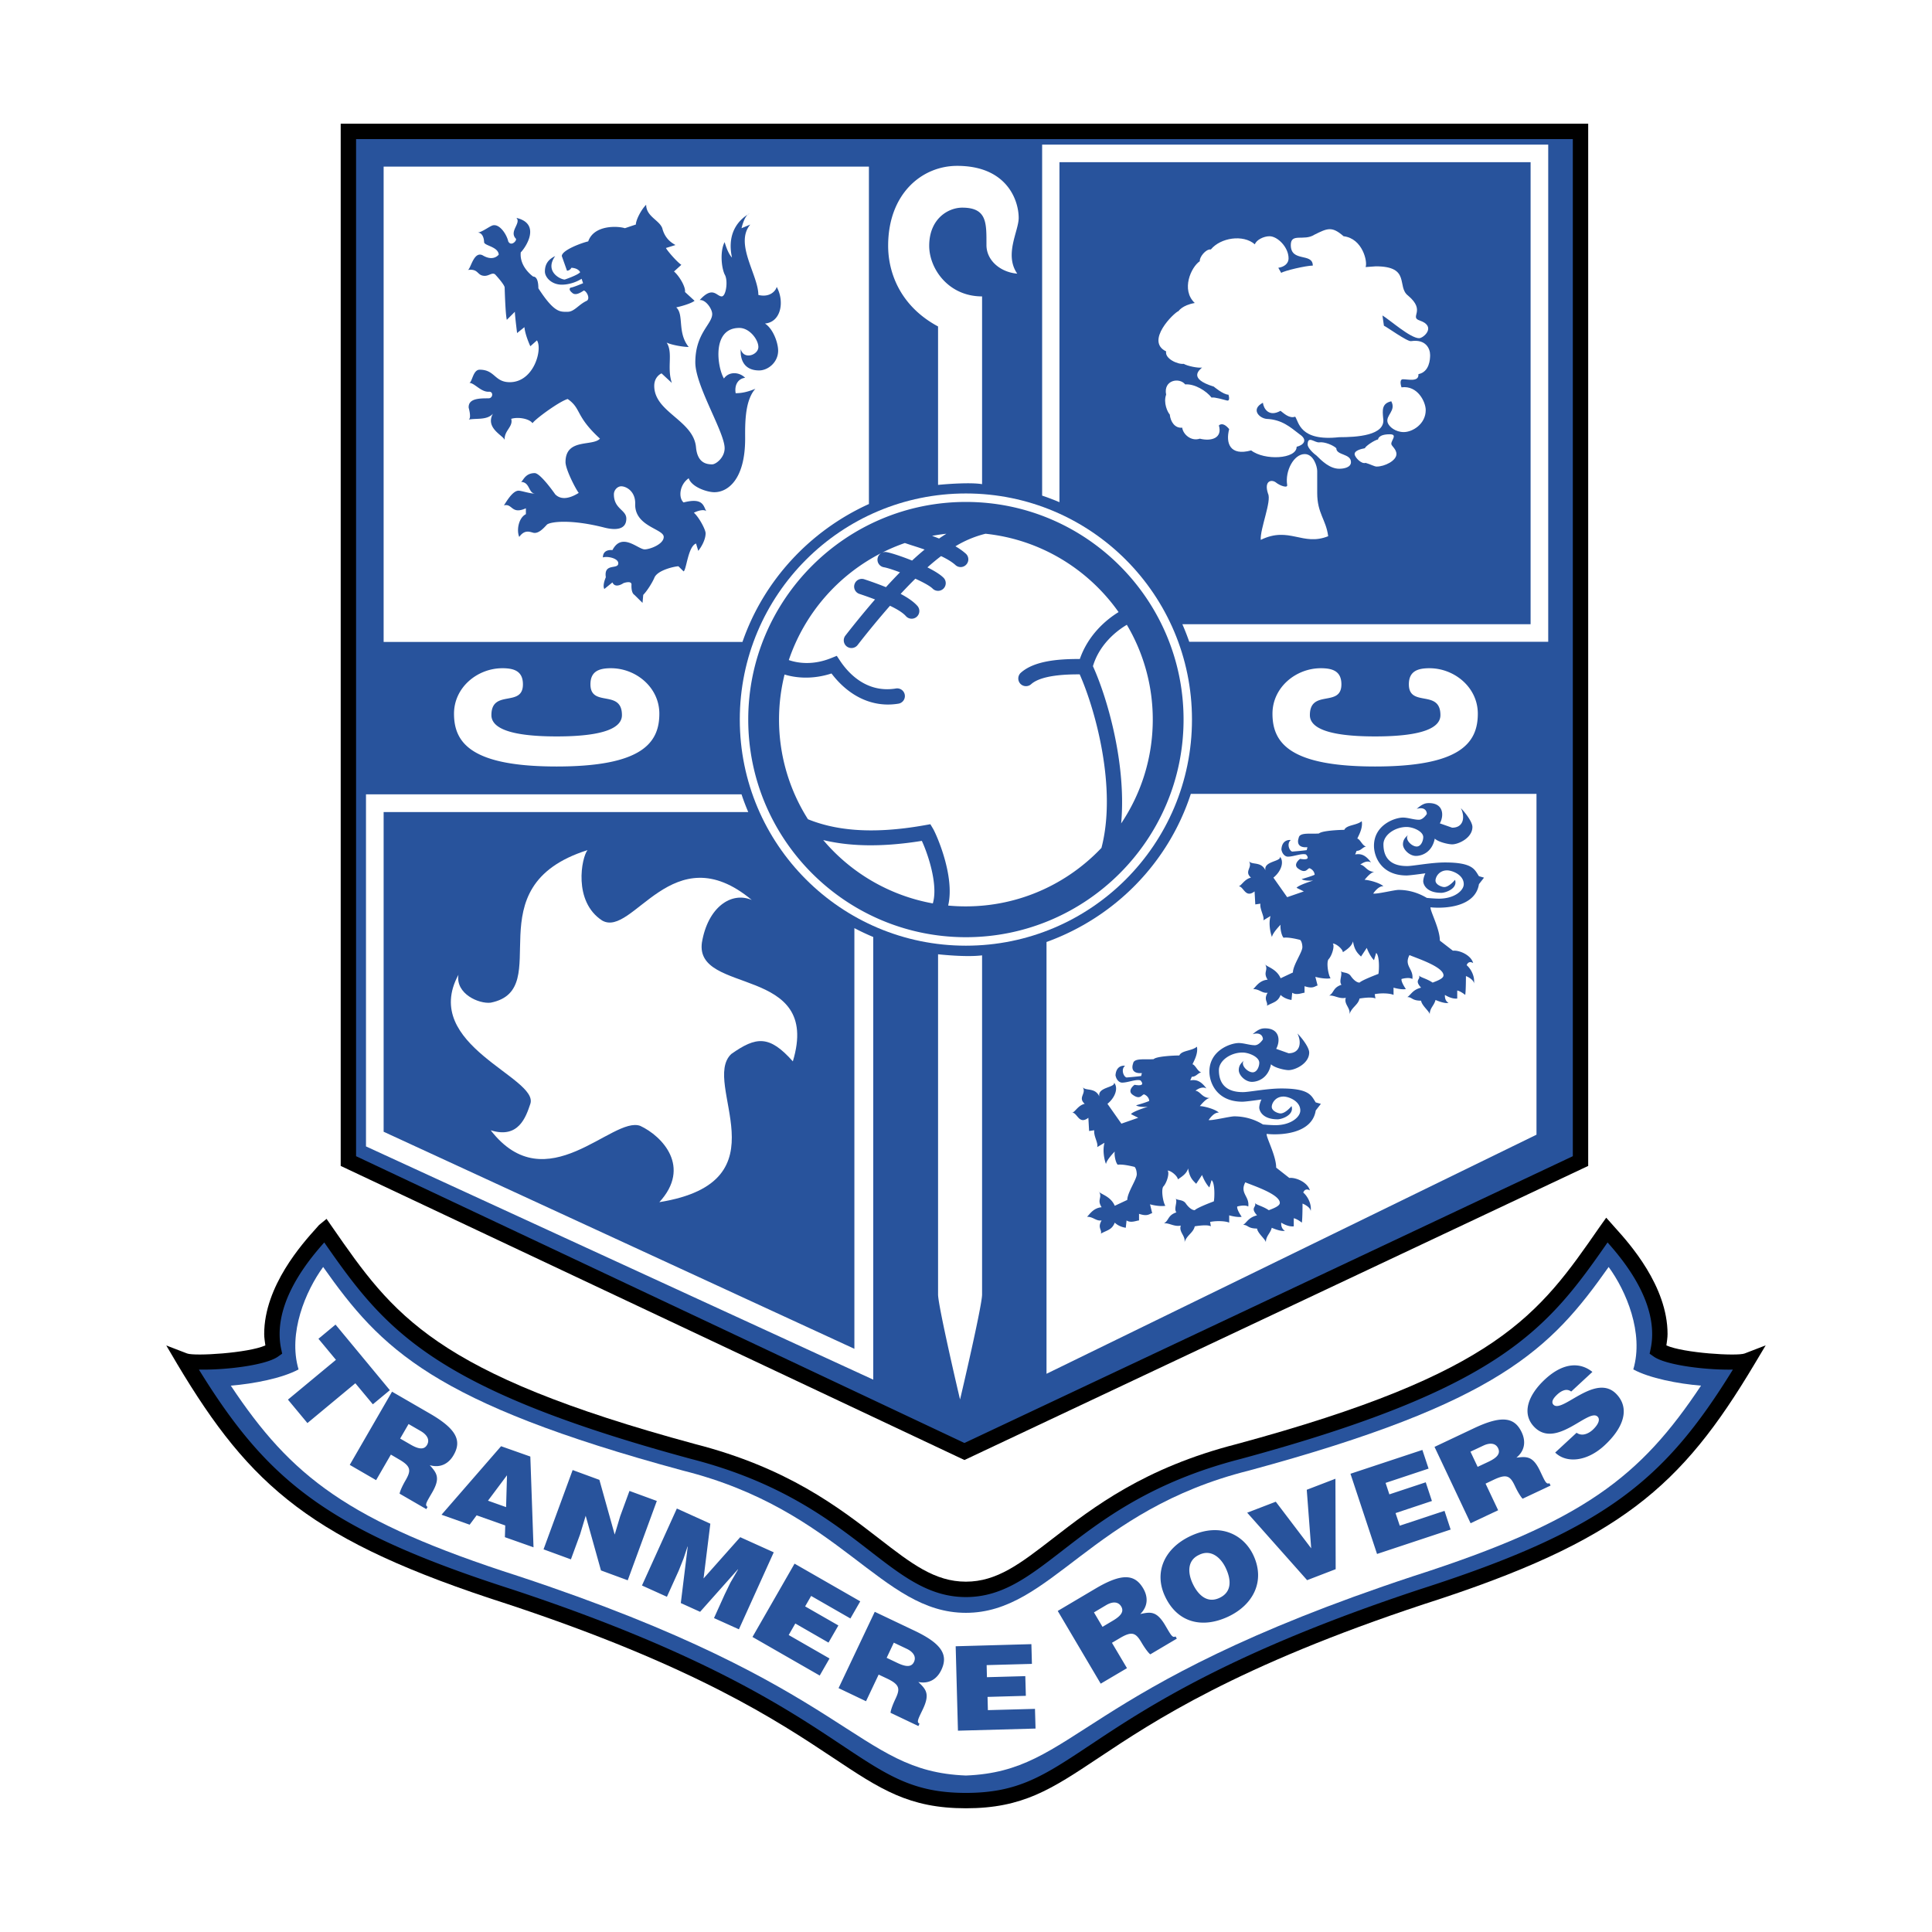
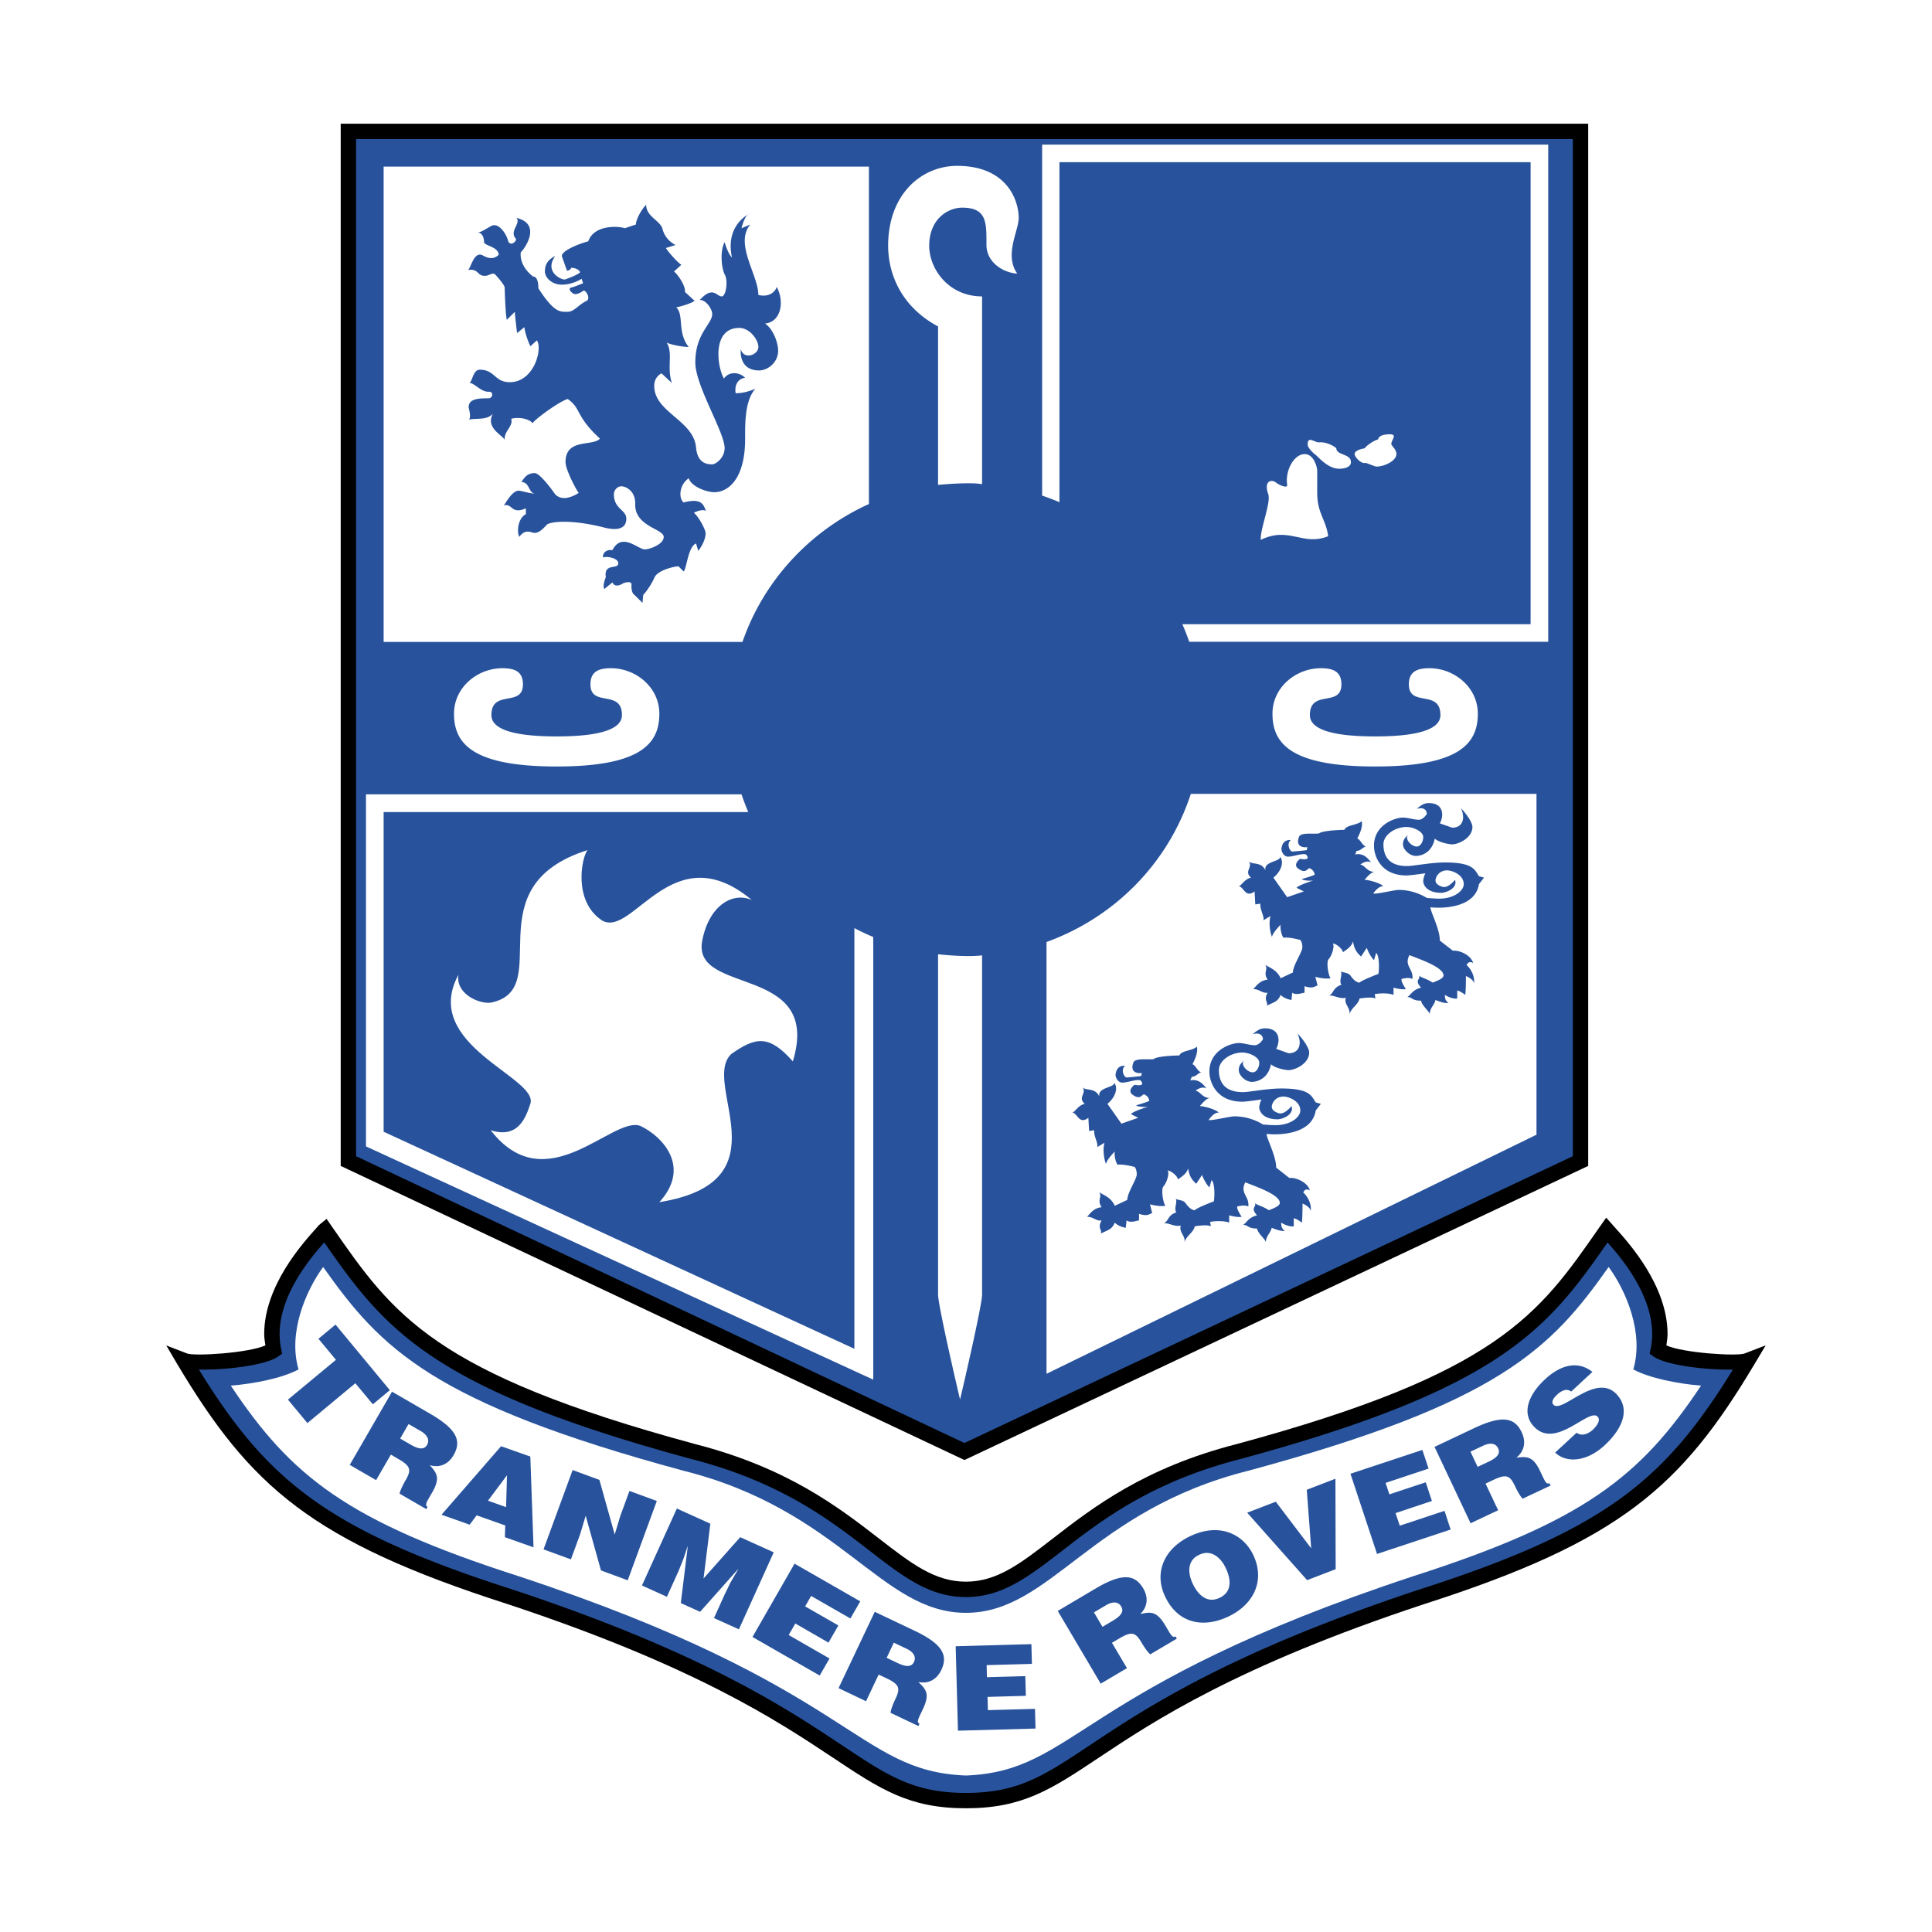
<svg xmlns="http://www.w3.org/2000/svg" width="2500" height="2500" viewBox="0 0 192.756 192.756">
  <g fill-rule="evenodd" clip-rule="evenodd">
    <path fill="#fff" d="M0 0h192.756v192.756H0V0z" />
    <path d="M157.688 12.341H33.992v103.983l62.231 29.342 62.232-29.342V12.341h-.767z" />
    <path d="M174.062 135.037c-.752.289-6.111-.041-7.807-.805.051-.379.117-.762.117-1.139 0-4.793-3.828-9.049-5.188-10.557l-.93-1.047-.656.92c-6.096 8.793-10.121 14.604-36.215 21.666-9.219 2.363-14.289 6.287-18.365 9.439-3.219 2.49-5.547 4.289-8.651 4.289s-5.432-1.799-8.649-4.289c-4.076-3.152-9.15-7.076-18.377-9.443-26.079-7.059-30.105-12.869-36.202-21.662l-.558-.803-.749.613-.28.318c-1.359 1.508-5.193 5.766-5.193 10.561 0 .375.069.756.117 1.133-1.692.764-7.051 1.094-7.808.805l-2.077-.799 1.118 1.9c7.281 12.176 13.347 17.617 32.914 23.898 18.753 6.199 27.015 11.695 32.486 15.332 4.726 3.146 7.579 5.045 13.259 5.045 5.678 0 8.528-1.898 13.254-5.043 5.467-3.639 13.727-9.135 32.492-15.336 19.566-6.279 25.635-11.721 32.908-23.896l1.141-1.91-2.101.81z" />
    <path d="M164.998 135.35l-.414-.291.104-.5a6.96 6.96 0 0 0 .148-1.459c0-3.928-3.02-7.535-4.449-9.141-6.033 8.684-10.652 14.572-36.611 21.602-8.922 2.291-13.852 6.104-17.814 9.17-3.334 2.576-5.961 4.609-9.592 4.609-3.629 0-6.26-2.033-9.589-4.609-3.965-3.066-8.898-6.879-17.832-9.174-25.942-7.025-30.56-12.914-36.597-21.598-1.426 1.605-4.454 5.215-4.454 9.145 0 .48.047.971.149 1.455l.105.496-.415.293c-1.264.893-5.397 1.355-7.892 1.295 6.809 11.039 12.744 15.99 31.254 21.932 18.955 6.268 27.325 11.834 32.86 15.518 4.639 3.086 7.194 4.785 12.41 4.785 5.213 0 7.764-1.699 12.403-4.783 5.537-3.682 13.9-9.25 32.871-15.521 18.51-5.939 24.443-10.891 31.248-21.93-2.495.059-6.625-.408-7.893-1.294z" fill="#28539c" />
    <path d="M96.369 160.912c8.487 0 12.434-10.24 28.241-14.193 24.951-6.754 30.115-12.131 35.885-20.312 1.748 2.391 3.533 6.594 2.459 10.219 1.609.875 4.471 1.436 6.758 1.619-6.037 9.066-11.645 13.533-28.711 19.01-33.668 11.127-33.545 19.453-44.631 19.889-11.086-.436-10.967-8.762-44.633-19.889-17.067-5.477-22.677-9.943-28.71-19.01 2.29-.184 5.152-.744 6.76-1.619-1.074-3.625.709-7.828 2.454-10.219 5.776 8.182 10.943 13.559 35.89 20.312 15.795 3.953 19.748 14.193 28.238 14.193z" fill="#fff" />
    <path fill="#28539c" d="M33.475 132.154l5.421 6.545-1.696 1.408-1.747-2.099-4.782 3.972-1.943-2.339 4.788-3.971-1.745-2.1 1.704-1.416zM42.904 141.041l-3.79-2.193-4.219 7.303 2.629 1.523 1.474-2.549.798.469c1.229.705 1.223 1.125.677 2.08-.376.645-.581 1.152-.604 1.35l2.664 1.541.125-.223c-.312-.18-.091-.486.46-1.438.852-1.471.444-1.951-.239-2.723 1.068.311 1.897-.166 2.375-1.004.824-1.419.325-2.587-2.35-4.136zm-.295 3.115c-.291.506-.84.439-1.647-.031l-1.039-.6.84-1.449 1.222.707c.612.358.919.858.624 1.373zM53.229 154.375l-.318-9.055-2.918-1.031-5.942 6.836 2.806.994.697-.934 2.854 1.01-.035 1.17 2.856 1.01zm-4.542-4.652l1.896-2.535-.09 3.178-1.806-.643zM61.328 153.105l.551-1.837.923-2.518 2.729 1-2.902 7.916-2.67-.984-1.525-5.453-.558 1.851-.916 2.498-2.731-1 2.903-7.912 2.67.98 1.526 5.459zM64.049 158.186l3.481-7.68 3.341 1.514-.677 5.462 3.658-4.117 3.344 1.51-3.475 7.682-2.485-1.121 1.061-2.348.573-1.182.767-1.32-.018-.012-3.77 4.237-1.925-.873.691-5.626-.023-.007-.391 1.181-.487 1.223-1.176 2.602-2.489-1.125zM75.075 163.32l4.198-7.314 6.555 3.76-.983 1.709-3.918-2.248-.598 1.043 3.317 1.902-.986 1.711-3.311-1.906-.66 1.15 4.073 2.34-.978 1.703-6.709-3.85zM95.575 172.672l-.227-8.424 7.554-.211.053 1.969-4.517.123.029 1.205 3.828-.105.055 1.964-3.823.108.035 1.32 4.698-.127.056 1.965-7.741.213zM125.047 155.16c1.219 2.596-.023 4.961-2.504 6.129-2.637 1.236-5.096.576-6.307-2.02-1.129-2.396-.072-4.793 2.539-6.018 2.998-1.405 5.325-.105 6.272 1.909zm-6.051 2.838c.455.977 1.354 2.043 2.67 1.424 1.193-.555 1.223-1.711.631-2.973-.488-1.039-1.471-1.92-2.67-1.318-1.25.582-1.088 1.904-.631 2.867zM124.432 150.922l2.853-1.096 3.533 4.651-.443-5.842 2.861-1.1.024 9.022-2.848 1.097-5.98-6.732zM137.387 155.039l-2.651-8.002 7.174-2.377.619 1.863-4.289 1.426.377 1.143 3.629-1.203.617 1.865-3.629 1.207.42 1.256 4.465-1.481.611 1.868-7.343 2.435zM156.758 138.836a.757.757 0 0 0-.713-.125c-.236.072-.463.221-.68.422-.49.457-.586.785-.383 1.01.863.926 4.24-3.27 6.322-1.021 1.332 1.434.66 3.344-1.211 5.076-1.793 1.668-3.844 1.795-4.932.723l2.135-1.975a.98.98 0 0 0 .822.15c.277-.064.559-.234.779-.434.555-.518.777-1.02.506-1.312-.871-.938-4.182 3.33-6.373.971-1.217-1.314-.58-3.131 1.117-4.707 1.891-1.752 3.562-1.676 4.727-.738l-2.116 1.96zM91.228 162.689l-3.953-1.879-3.612 7.615 2.74 1.307 1.26-2.658.84.396c1.278.609 1.313 1.023.84 2.02-.324.68-.487 1.195-.493 1.396l2.777 1.322.113-.234c-.324-.15-.131-.475.345-1.469.724-1.535.28-1.979-.464-2.693 1.094.221 1.873-.314 2.293-1.195.702-1.476.109-2.603-2.686-3.928zm-.043 3.127c-.25.525-.791.502-1.642.1l-1.08-.514.713-1.512 1.283.609c.635.3.986.78.726 1.317zM117.281 163.264c-.307.184-.469-.158-1.027-1.105-.863-1.461-1.482-1.342-2.488-1.127.791-.779.785-1.727.287-2.566-.832-1.408-2.098-1.547-4.758.029l-3.764 2.229 4.287 7.256 2.621-1.547-1.5-2.531.799-.471c1.215-.723 1.584-.514 2.143.432.381.646.719 1.072.885 1.191l2.646-1.566-.131-.224zm-6.252-1.567l-1.033.613-.852-1.441 1.219-.725c.613-.361 1.193-.379 1.5.135.301.502-.023.94-.834 1.418zM154.586 147.979c-.324.15-.449-.203-.924-1.195-.719-1.537-1.344-1.473-2.369-1.354.863-.707.943-1.648.527-2.529-.699-1.482-1.943-1.736-4.736-.418l-3.961 1.873 3.598 7.617 2.75-1.295-1.256-2.656.834-.396c1.285-.604 1.625-.367 2.096.631.316.678.625 1.133.768 1.27l2.789-1.312-.116-.236zm-6.076-2.141l-1.086.51-.715-1.514 1.283-.604c.637-.301 1.227-.271 1.479.268.25.535-.116.938-.961 1.34zM156.92 115.354V13.876H35.526v101.478c.864.406 60.055 28.311 60.697 28.613l60.697-28.613z" />
    <path d="M105.703 50.105a23.308 23.308 0 0 0-1.729-.657V14.427h50.492v49.605h-35.814a24.866 24.866 0 0 0-.688-1.756h34.744V16.181h-47.006v33.924h.001zM86.692 50.286c-5.867 2.658-10.497 7.624-12.617 13.762h-35.8V16.622h48.417v33.664zM87.124 93.484a23.432 23.432 0 0 1-1.882-.886v41.973l-46.967-21.656V81.021h36.379a23.468 23.468 0 0 1-.671-1.768H36.515v35.124l50.609 23.27V93.484zM104.412 93.983c6.809-2.465 12.143-7.871 14.396-14.777h34.488v34.003l-48.885 23.854v-43.08h.001zM55.537 76.473c8.495 0 10.246-2.34 10.246-5.267 0-2.634-2.34-4.537-4.828-4.537-1.17 0-2.046.294-2.046 1.607 0 2.343 3.142.444 3.142 3.073 0 1.173-1.534 2.124-6.514 2.124-4.972 0-6.509-.951-6.509-2.124 0-2.629 3.145-.73 3.145-3.073 0-1.312-.875-1.607-2.045-1.607-2.492 0-4.831 1.903-4.831 4.537 0 2.927 1.758 5.267 10.24 5.267zM137.195 76.473c-8.486 0-10.24-2.34-10.24-5.267 0-2.634 2.34-4.537 4.828-4.537 1.172 0 2.049.294 2.049 1.607 0 2.343-3.145.444-3.145 3.073 0 1.173 1.537 2.124 6.508 2.124 4.98 0 6.516-.951 6.516-2.124 0-2.629-3.148-.73-3.148-3.073 0-1.312.881-1.607 2.051-1.607 2.488 0 4.828 1.903 4.828 4.537-.001 2.927-1.756 5.267-10.247 5.267zM97.982 95.316v33.842c0 1.098-2.051 9.877-2.197 10.467-.149-.59-2.194-9.369-2.194-10.467v-33.95c.654.071 2.956.29 4.391.108zM97.982 48.305V29.572c-3.373 0-5.275-2.78-5.275-5.047 0-2.708 1.902-3.808 3.294-3.808 2.491 0 2.418 1.537 2.418 3.731 0 1.538 1.387 2.711 3.072 2.854-1.322-1.899.143-4.242.143-5.561 0-1.753-1.17-5.193-6.141-5.193-3.516 0-6.883 2.78-6.883 7.977 0 2.635 1.17 5.999 4.98 8.046v15.807c1.133-.111 3.325-.257 4.392-.073z" fill="#fff" />
-     <path d="M125.199 24.379c-1.17-1.027-3.438-.66-4.391.51-.51-.074-1.17.805-1.1 1.169-.875.587-1.9 2.856-.508 4.172-1.25.22-1.617.806-1.617.806-.438.145-3.363 2.999-1.238 4.023-.145.731 1.168 1.318 1.756 1.242.367.222 1.465.444 1.83.368-.223.219-1.463 1.097 1.168 1.902 0 0 .949.806 1.465.806 0 0 .215.66-.143.583-.301-.07-1.248-.365-1.543-.292-.508-.657-1.678-1.392-2.631-1.316-.584-.731-2.197-.437-1.902 1.024-.295.805.143 1.757.363 1.975.074.733.512 1.392 1.242 1.319.08.656.883 1.389 1.758 1.097 1.17.292 2.27-.073 1.9-1.318 0 0 .369-.441 1.027.364-.367 1.392.07 2.71 2.195 2.124 1.314 1.024 4.537.882 4.537-.364.658-.149 1.17-.66.293-1.246-.953-.732-1.758-1.462-3.293-1.534-.732-.073-1.607-.954-.367-1.611.072.583.588 1.462 1.758.805.295.219.877.806 1.463.584.367.514.439 2.488 4.393 2.048 1.678 0 4.684-.143 4.385-1.899-.072-.805-.145-1.465.809-1.683.512.95-.586 1.389-.363 2.121.143.438.801.951 1.607.951.881 0 2.193-.805 2.193-2.194 0-.806-.803-2.489-2.416-2.27 0 0-.289-.806.148-.806.512 0 1.607.295 1.539-.51 1.096-.222 1.168-1.464 1.168-1.905 0-.657-.439-1.607-1.9-1.389-.369.073-2.486-1.465-2.709-1.538l-.148-1.024c.732.44 2.783 2.27 3.658 2.27.438 0 1.76-1.173.074-1.76-1.098-.361.658-.947-1.17-2.485-1.17-.878.295-2.926-3.223-2.926l-1.02.073c.217-.511-.293-2.854-2.195-3.075-1.17-1.021-1.607-.802-2.928-.146-1.025.659-2.34-.219-2.34 1.023 0 1.756 2.195.732 2.195 2.052-.658 0-2.855.51-3.15.729l-.291-.51c.516-.073 1.023-.364 1.023-.951 0-1.098-1.096-2.197-1.902-2.197-.584.001-1.316.368-1.459.809z" fill="#fff" />
    <path d="M130.172 45.303c-1.092 0-1.973 1.683-1.752 3.075.074.365-.732.073-1.096-.222-.439-.364-1.25-.216-.811 1.1.371.732-.805 3.513-.729 4.607 2.852-1.389 4.17.662 6.73-.365-.221-1.683-1.096-2.267-1.096-4.315v-2.197c.002-.437-.363-1.683-1.246-1.683zM130.465 44.353c0 .367.66.951.881 1.099.51.511 1.316 1.315 2.27 1.315.508 0 1.17-.146 1.17-.659 0-.875-1.463-.656-1.463-1.389-.295-.294-1.17-.659-1.688-.586-.438.073-1.17-.729-1.17.22zM138.66 43.328c-1.17 0-1.17.514-1.17.514-.367.073-1.242.659-1.318.878-.361.07-1.021.219-1.021.584 0 .294.66 1.026 1.098.877.51.149.875.368 1.1.368.803 0 1.973-.586 1.973-1.246 0-.514-.512-.803-.512-1.025-.001-.364.653-.95-.15-.95z" fill="#fff" />
    <path d="M76.321 32.279c1.607-.146 1.972-2.194 1.169-3.658-.073.365-.66 1.097-1.829.805 0-1.978-2.41-5.12-.802-7.025l-.876.368s.29-1.319.801-1.464c-.801.437-2.341 1.683-1.754 4.391-.438-.44-.732-1.538-.732-1.538-.444.805-.365 2.416 0 3.221.367.583.146 2.193-.292 2.193-.516 0-.878-1.097-2.197.368.589-.073 1.248.878 1.248 1.389 0 1.023-1.685 1.905-1.685 4.831 0 1.071.612 2.617 1.277 4.134.785 1.797 1.648 3.553 1.648 4.425 0 .951-.881 1.61-1.241 1.61-.588 0-1.464-.149-1.613-1.684-.163-1.983-2.328-2.946-3.475-4.352-.414-.518-.694-1.089-.694-1.792 0-.954.729-1.249.729-1.249l1.028.954c-.517-1.538.143-2.999-.517-4.026.438.222 1.613.438 2.197.438-1.17-1.462-.438-3.218-1.243-3.951.367-.073 1.464-.365 1.829-.657l-.954-.877c.079-.514-.581-1.61-1.097-2.048l.732-.663c-.437-.289-1.392-1.389-1.537-1.68l.948-.295c-.216-.143-1.019-.511-1.313-1.68-.294-.805-1.608-1.172-1.608-2.34-.516.511-1.026 1.535-1.026 1.972l-1.097.368c-.66-.219-3.072-.368-3.658 1.316-.66.146-2.634.878-2.634 1.464l.517 1.462s.288 0 .437-.292c0 0 .653 0 .875.441-.222.288-1.535.732-1.535.732-.437 0-2.051-.805-.954-2.343-.438.22-1.027.587-1.027 1.538 0 .583.662 1.316 1.687 1.316.659 0 1.391-.219 1.975-.587l.148.441s-1.026.44-1.242.44c0 0-.298.146.146.51.295.292.732.073 1.17-.221.292.076.659.805.292 1.026-.802.365-1.246 1.097-1.905 1.097-.726 0-1.315.146-2.923-2.343 0-.659-.143-1.17-.517-1.17 0 0-1.391-.951-1.24-2.416.511-.511 2.051-2.853-.438-3.44.508.513-.732 1.319-.073 2.051.217.146-.443.878-.738.292-.143-.659-.803-1.684-1.458-1.611-.292 0-1.167.732-1.614.732.663 0 .663.951.663.951 0 .368 1.392.438 1.462 1.246 0 0-.511.732-1.607.073-.882-.44-1.177 1.316-1.465 1.461 1.1-.146.878.587 1.68.587.438 0 .732-.365 1.027-.146 0 0 .955 1.024.955 1.318 0 0 .069 2.632.215 3.218l.803-.805c0 .365.222 2.124.222 2.124l.732-.589c.074.809.59 1.905.59 1.905l.659-.586c.581.878-.301 4.172-2.71 4.172-1.538 0-1.465-1.246-3.002-1.246-.659 0-.73 1.173-1.024 1.318.511 0 1.169.951 1.972.878.443 0 .373.66-.07.66-.732 0-1.663 0-1.914.548a.812.812 0 0 0-.061.402s.294 1.024 0 1.169c.805-.146 1.829.074 2.418-.586-.811 1.465 1.092 2.197 1.17 2.634-.079-.951.875-1.319.653-2.121.732-.222 1.829 0 2.124.438.21-.318 1.529-1.319 2.544-1.937.394-.237.744-.417.965-.479.24.163.412.32.558.479.7.77.606 1.592 2.664 3.474-.732.806-3.437-.073-3.437 2.34 0 .732 1.024 2.707 1.319 3.075-1.17.73-1.908.587-2.346.143 0 0-1.465-2.118-2.046-2.118-1.027 0-1.176.879-1.392.879.955 0 .732 1.169 1.465 1.169-.59 0-1.395-.295-1.687-.295-.654 0-1.351 1.354-1.464 1.465.881-.22.732.951 2.197.292v.586c-.732.364-.949 1.61-.662 2.27.516-.732 1.026-.513 1.321-.44.587.219 1.17-.511 1.461-.806.441-.291 2.419-.513 5.634.295 1.097.292 2.266.292 2.266-.878 0-.878-1.24-.951-1.24-2.419 0-.438.365-.802.732-.802.507 0 1.462.514 1.392 1.832 0 2.194 2.848 2.413 2.848 3.218 0 .732-1.386 1.243-1.9 1.243-.662 0-2.27-1.756-3.217.073 0 0-.951-.146-.951.732.438-.148 1.534.073 1.534.584 0 .659-1.464-.073-1.242 1.392 0 0-.365.802-.149 1.17l.808-.656c.289.656 1.1.073 1.1.073s.803-.294.803.143c0 0-.07.808.289 1.027l.811.802.07-.802c.368-.368.875-1.17 1.1-1.681.292-.808 2.115-1.172 2.41-1.172l.516.511c.289-.146.437-2.486 1.243-2.781l.222.732c.292-.365.732-1.1.732-1.756 0-.365-.662-1.608-1.17-2.048.438-.221 1.019-.364 1.24-.148-.294-.51-.294-1.389-2.267-.878-.516-.438-.438-1.753.511-2.413.291.878 1.829 1.392 2.561 1.392 1.319 0 3.07-1.243 3.07-5.342 0-.837-.036-2.27.276-3.474.158-.586.391-1.121.747-1.503-.729.294-1.31.441-1.969.441-.146-.879.292-1.465.946-1.538-.581-.586-1.608-.659-2.115.073-.663-1.097-1.249-5.047 1.535-5.047 1.021 0 1.899 1.169 1.899 1.899 0 .805-1.462 1.318-1.756.221-.07.878.222 2.121 1.835 2.121.875 0 1.894-.802 1.894-1.975-.003-.802-.511-2.191-1.315-2.704z" fill="#28539c" />
    <path d="M58.615 84.817c-11.56 3.661-3.078 13.904-9.657 15.22-1.17.143-3.515-.879-3.221-2.783-3.804 7.027 8.05 10.246 7.175 12.877-.443 1.318-1.176 3.514-3.954 2.637 5.561 7.172 12.146-1.467 14.923-.439 2.197 1.027 5.123 4.096 1.902 7.611 12.734-2.051 4.104-11.854 7.173-14.779 2.489-1.76 3.802-1.904 6.147.732 2.92-9.664-9.805-6.588-9.073-11.854.589-3.516 2.926-5.124 4.974-4.249-7.9-6.587-11.853 3.808-14.925 2.052-2.929-1.905-2.051-6.293-1.464-7.025z" fill="#fff" />
    <path d="M131.27 110.793l.514-.662-.514-.143c-.438-.66-.582-1.391-3.439-1.391-1.391 0-3.221.363-3.801.363-.66 0-2.42-.07-2.42-2.193 0-.955 1.17-1.756 2.348-1.756.652 0 1.68.439 1.68 1.023 0 .365-.221.951-.66.951-.51 0-1.242-.732-.877-1.174-.217.223-.508.441-.508.955s.652 1.17 1.312 1.17c.512 0 1.609-.291 1.902-1.756.365.367 1.393.586 1.756.586.66 0 2.055-.66 2.055-1.756 0-.512-.732-1.463-1.176-1.902.443.877.291 1.975-.879 1.975l-1.238-.441c.436-.801.363-2.045-1.102-2.045-.363 0-.658.074-1.246.584.732-.219 1.025.148 1.025.514 0 0-.365.586-.803.586-.512 0-1.1-.219-1.607-.219-.812 0-2.93.73-2.93 2.85 0 1.102.732 3.004 3.295 3.004.367 0 1.902-.223 1.902-.223-.223.438-.223.807-.223.807 0 .293.295 1.172 1.83 1.172.438 0 1.68-.441 1.391-1.318 0 0-.586.732-1.098.732-.221 0-.875-.223-.875-.66 0-.363.365-1.023 1.17-1.023.508 0 1.678.438 1.678 1.391 0 .656-.947 1.463-2.482 1.463-.516 0-1.248-.07-1.248-.07a5.46 5.46 0 0 0-2.854-.809c-.441 0-2.197.438-2.562.371 0 0 .514-.812 1.023-.736-.363-.367-1.533-.658-1.9-.658.367-.438.732-.805 1.025-.805-.803 0-.953-.658-1.463-.73.295-.221.732-.438 1.1-.221-.439-.584-.879-.951-1.617-.807l.152-.363c.438 0 .586-.365.947-.441-.361-.074-.582-.732-.875-.805.076-.219.588-1.021.439-1.754-.512.438-1.539.365-1.754.875-.443 0-2.268.072-2.562.367-.809.07-1.979-.145-2.051.438 0 0-.365.879.59.955h.285l-.07.289c-.51.076-1.459.148-1.459.148-.293-.072-.588-.805-.15-1.17 0 0-.875-.148-.951.951.076.439.363.732.66.732.586 0 1.391-.367 1.828-.223 0 0 .66.66-.584.441-.221.148-.729.658-.148 1.023.732.51.875-.07 1.098-.07.51.217.51.654.51.654-.289.148-1.312.439-1.312.439.295.221 1.17.146 1.17.146s-1.465.438-1.68.732l.725.365-1.68.586-1.391-1.979c.805-.656 1.096-1.607.658-2.117.146.51-1.686.438-1.465 1.389-.438-.951-1.391-.512-1.676-.951.438.656-.518 1.023.215 1.68-.66.148-.947.805-1.244.881.512 0 .66 1.244 1.607.512l.074 1.318.512-.074c-.021.164.004.332.045.512.115.453.354.908.246 1.172l.732-.436c-.217.801 0 1.752.15 2.119.07-.443.875-1.244.875-1.244-.072.293.074 1.096.295 1.316.508-.072 1.393.148 1.684.217.217.223.217.732.217.732 0 .514-.945 1.83-.945 2.562l-1.25.586c-.438-1.023-1.537-1.17-1.605-1.461.438.656-.223.805.293 1.607-.883.072-1.248.805-1.463.949.658 0 .875.441 1.463.369-.445.729.07.947-.078 1.314.66-.367 1.098-.367 1.391-1.098.438.441 1.098.512 1.098.512l.078-.729c.439.289 1.02 0 1.244 0v-.66c.875.291 1.018 0 1.312-.07l-.217-.881c.512.146 1.17.219 1.535.146-.221-.293-.438-1.537-.221-1.902.367-.371.658-1.389.438-1.611.367 0 1.025.588 1.025.879.438-.291.881-.584 1.025-1.094.145.949.516 1.24.805 1.535l.588-.881c.072.221.367.881.73 1.244l.217-.729c.367.285.295 1.902.221 2.121-.586.219-1.682.656-1.898.877-.447 0-.885-.658-.885-.658-.285-.438-.875-.295-1.023-.512.221.365-.217 1.025.076 1.387-.881.295-.73.809-1.24 1.098.51-.072 1.018.369 1.68.221-.225.66.508 1.023.365 1.684.221-.732.881-.951 1.027-1.609 0 0 1.24-.221 1.607 0l-.074-.439c.734-.145 1.609-.072 1.902.072v-.73c.223.07.881.221 1.246.145 0 0-.514-.729-.443-1.023 0 0 .732-.219 1.1 0 .148-1.023-.877-1.316-.295-2.416.66.293 3.443 1.174 3.443 2.051 0 .293-.516.512-1.098.732-.658-.439-1.248-.512-1.391-.732.217.439-.512.439.217 1.244-.877.221-1.023.73-1.387.951.51 0 .438.367 1.387.367.078.51.881 1.094.881 1.389 0-.66.438-.879.588-1.465.508.219 1.02.367 1.314.295-.439-.219-.369-.807-.369-.807s.664.441 1.25.367v-.807c.361.074.805.439.805.439.07-.365.07-1.9.07-1.9.217.072.877.438.805.801.148-.801-.367-1.605-.732-1.9 0 0 .145-.512.66-.219-.223-.807-1.393-1.316-2.051-1.242l-1.312-1.029c0-1.066-.801-2.625-.938-3.217a.782.782 0 0 1-.018-.148c1.391.152 4.539.002 4.901-2.336zM147.555 88.213l.506-.651-.506-.143c-.432-.651-.58-1.371-3.396-1.371-1.369 0-3.176.358-3.754.358-.646 0-2.379-.07-2.379-2.165 0-.939 1.15-1.733 2.309-1.733.648 0 1.662.435 1.662 1.01 0 .361-.217.939-.654.939-.506 0-1.223-.721-.863-1.156-.217.216-.506.435-.506.939s.648 1.155 1.295 1.155c.512 0 1.592-.289 1.879-1.729.365.358 1.375.574 1.734.574.646 0 2.021-.647 2.021-1.733 0-.505-.721-1.447-1.152-1.878.432.863.289 1.949-.869 1.949l-1.229-.432c.438-.793.363-2.021-1.082-2.021-.359 0-.648.072-1.229.577.727-.216 1.012.143 1.012.507 0 0-.357.578-.791.578-.51 0-1.084-.218-1.59-.218-.797 0-2.891.723-2.891 2.815 0 1.083.727 2.961 3.252 2.961.359 0 1.877-.216 1.877-.216-.215.432-.215.793-.215.793 0 .29.287 1.155 1.805 1.155.432 0 1.664-.435 1.367-1.298 0 0-.576.721-1.078.721-.217 0-.869-.216-.869-.647 0-.365.359-1.016 1.154-1.016.506 0 1.664.435 1.664 1.375 0 .647-.943 1.446-2.459 1.446-.506 0-1.227-.076-1.227-.076-1.086-.647-2.092-.797-2.812-.797-.432 0-2.17.438-2.533.362 0 0 .512-.793 1.018-.721-.359-.358-1.518-.647-1.881-.647.363-.435.721-.793 1.01-.793-.793 0-.936-.651-1.441-.724.289-.215.721-.432 1.08-.215-.432-.581-.869-.94-1.59-.797l.146-.362c.438 0 .574-.359.941-.432-.367-.073-.578-.721-.869-.791.076-.222.58-1.016.438-1.736-.51.431-1.52.362-1.736.864-.432 0-2.238.076-2.529.362-.793.072-1.945-.146-2.021.438 0 0-.361.863.582.936h.287l-.072.287c-.504.073-1.445.146-1.445.146-.287-.073-.576-.794-.145-1.152 0 0-.865-.143-.934.936.068.435.359.721.648.721.574 0 1.371-.359 1.805-.216 0 0 .648.65-.584.435-.209.145-.721.65-.143 1.009.727.505.869-.073 1.086-.073.504.216.504.65.504.65-.289.146-1.297.435-1.297.435.289.216 1.15.146 1.15.146s-1.443.432-1.658.723l.725.359-1.662.575-1.373-1.949c.799-.647 1.084-1.587.652-2.095.146.508-1.66.435-1.443 1.371-.439-.937-1.375-.502-1.664-.937.432.651-.504 1.013.217 1.66-.648.146-.943.793-1.229.866.508 0 .654 1.231 1.588.508l.072 1.298.51-.073c-.023.164 0 .339.047.505.107.45.35.893.242 1.158l.719-.432c-.217.791 0 1.728.145 2.092.07-.434.865-1.228.865-1.228-.068.289.078 1.086.293 1.301.502-.073 1.365.146 1.654.216.223.215.223.72.223.72 0 .508-.943 1.807-.943 2.53l-1.227.578c-.434-1.011-1.512-1.158-1.584-1.447.43.65-.223.795.287 1.59-.869.072-1.23.793-1.447.936.648 0 .871.436 1.447.365-.432.721.07.938-.072 1.299.648-.361 1.084-.361 1.369-1.08.438.432 1.084.502 1.084.502l.072-.721c.434.287 1.014 0 1.23 0v-.652c.861.287 1.008 0 1.301-.07l-.223-.865c.512.145 1.158.217 1.52.145-.219-.289-.434-1.518-.219-1.88.361-.362.65-1.371.436-1.587.357 0 1.006.575 1.006.867.438-.292.871-.581 1.014-1.083.145.934.51 1.225.799 1.514l.574-.866c.072.216.361.866.721 1.228l.215-.724c.369.289.289 1.878.223 2.093-.58.221-1.66.652-1.881.869-.436 0-.867-.648-.867-.648-.287-.436-.863-.291-1.008-.51.211.363-.221 1.016.074 1.373-.869.289-.727.797-1.232 1.084.506-.068 1.01.363 1.664.215-.217.65.502 1.012.359 1.662.217-.723.869-.938 1.01-1.586 0 0 1.227-.217 1.586 0l-.07-.436c.719-.143 1.59-.072 1.877.076v-.727c.215.07.869.217 1.23.143 0 0-.504-.721-.432-1.006 0 0 .721-.217 1.08 0 .143-1.016-.865-1.301-.289-2.386.646.289 3.395 1.156 3.395 2.025 0 .289-.504.504-1.084.721-.648-.432-1.225-.506-1.369-.721.217.432-.51.432.217 1.225-.869.217-1.012.727-1.375.939.506 0 .432.361 1.375.361.072.506.863 1.082.863 1.371 0-.65.432-.865.578-1.443.506.217 1.012.361 1.301.289-.432-.217-.363-.791-.363-.791s.648.432 1.227.359v-.801c.365.078.797.441.797.441.072-.363.072-1.879.072-1.879.217.072.869.432.791.791.146-.791-.357-1.585-.717-1.876 0 0 .143-.505.646-.216-.215-.796-1.375-1.301-2.021-1.231l-1.301-1.006c0-1.057-.781-2.584-.92-3.18a.703.703 0 0 1-.018-.143c1.373.145 4.474.002 4.838-2.308z" fill="#28539c" />
-     <path d="M96.369 94.351c12.459 0 22.555-10.097 22.555-22.56 0-12.455-10.096-22.558-22.555-22.558-12.454 0-22.56 10.103-22.56 22.558 0 12.463 10.106 22.56 22.56 22.56z" fill="#fff" />
    <path d="M96.369 50.079c-11.973 0-21.717 9.738-21.717 21.711 0 11.973 9.744 21.715 21.717 21.715 11.973 0 21.715-9.742 21.715-21.715 0-11.973-9.742-21.711-21.715-21.711zm18.643 21.712c0 3.832-1.164 7.397-3.154 10.363.541-5.91-1.383-12.545-2.816-15.688.623-2.104 2.256-3.47 3.383-4.13a18.506 18.506 0 0 1 2.587 9.455zM90.277 54.178l.642.213c.397.125.856.272 1.329.437-.398.33-.813.693-1.249 1.099-1.09-.44-2.125-.771-2.554-.844a.763.763 0 0 0-.443.059 18.345 18.345 0 0 1 2.275-.964zm2.716-.716c.47-.086.945-.16 1.427-.209-.236.145-.479.303-.729.475a22.473 22.473 0 0 0-.698-.266zm-10.859 30.35c2.406.581 5.559.773 9.838.082.435.934 1.252 3.154 1.252 5.027 0 .435-.049.847-.156 1.213a18.646 18.646 0 0 1-10.934-6.322zm12.464 6.535c.7-2.929-1.189-7.13-1.505-7.66l-.271-.455-.523.093c-5.668 1.016-9.225.406-11.688-.589a18.521 18.521 0 0 1-2.887-9.945c0-1.549.193-3.053.551-4.493 1.185.36 2.829.497 4.683-.105 1.727 2.268 4.087 3.428 6.648 3.017a.768.768 0 1 0-.241-1.516c-2.903.466-4.712-1.518-5.532-2.74l-.347-.52-.575.23c-1.757.705-3.246.523-4.212.192a18.734 18.734 0 0 1 9.298-10.713.765.765 0 0 0 .194 1.453c.307.051.914.246 1.599.505-.445.452-.912.947-1.398 1.48a35.908 35.908 0 0 0-2.162-.786.765.765 0 0 0-.972.487.765.765 0 0 0 .484.971c.571.19 1.086.375 1.559.555a93.021 93.021 0 0 0-2.956 3.605.774.774 0 0 0 .131 1.08.777.777 0 0 0 1.083-.132 88.558 88.558 0 0 1 3.235-3.924c.776.371 1.307.716 1.587 1.033a.766.766 0 1 0 1.149-1.016c-.385-.435-.978-.835-1.671-1.201a45.053 45.053 0 0 1 1.465-1.516c.773.353 1.452.718 1.723.987a.767.767 0 1 0 1.085-1.085c-.333-.332-.921-.69-1.602-1.032.48-.426.933-.799 1.361-1.124.56.265 1.068.562 1.439.895a.76.76 0 0 0 1.082-.059.762.762 0 0 0-.056-1.082 6.177 6.177 0 0 0-1.033-.732 10.662 10.662 0 0 1 3.001-1.253c5.479.575 10.254 3.534 13.277 7.816-1.342.822-3.059 2.351-3.865 4.681-2.07-.009-4.535.163-5.887 1.371a.772.772 0 0 0-.059 1.085.772.772 0 0 0 1.086.058c1.053-.945 3.689-.987 4.846-.981 1.582 3.566 3.723 11.374 2.17 17.313-3.4 3.589-8.205 5.834-13.528 5.834a17.55 17.55 0 0 1-1.766-.082z" fill="#28539c" />
  </g>
</svg>